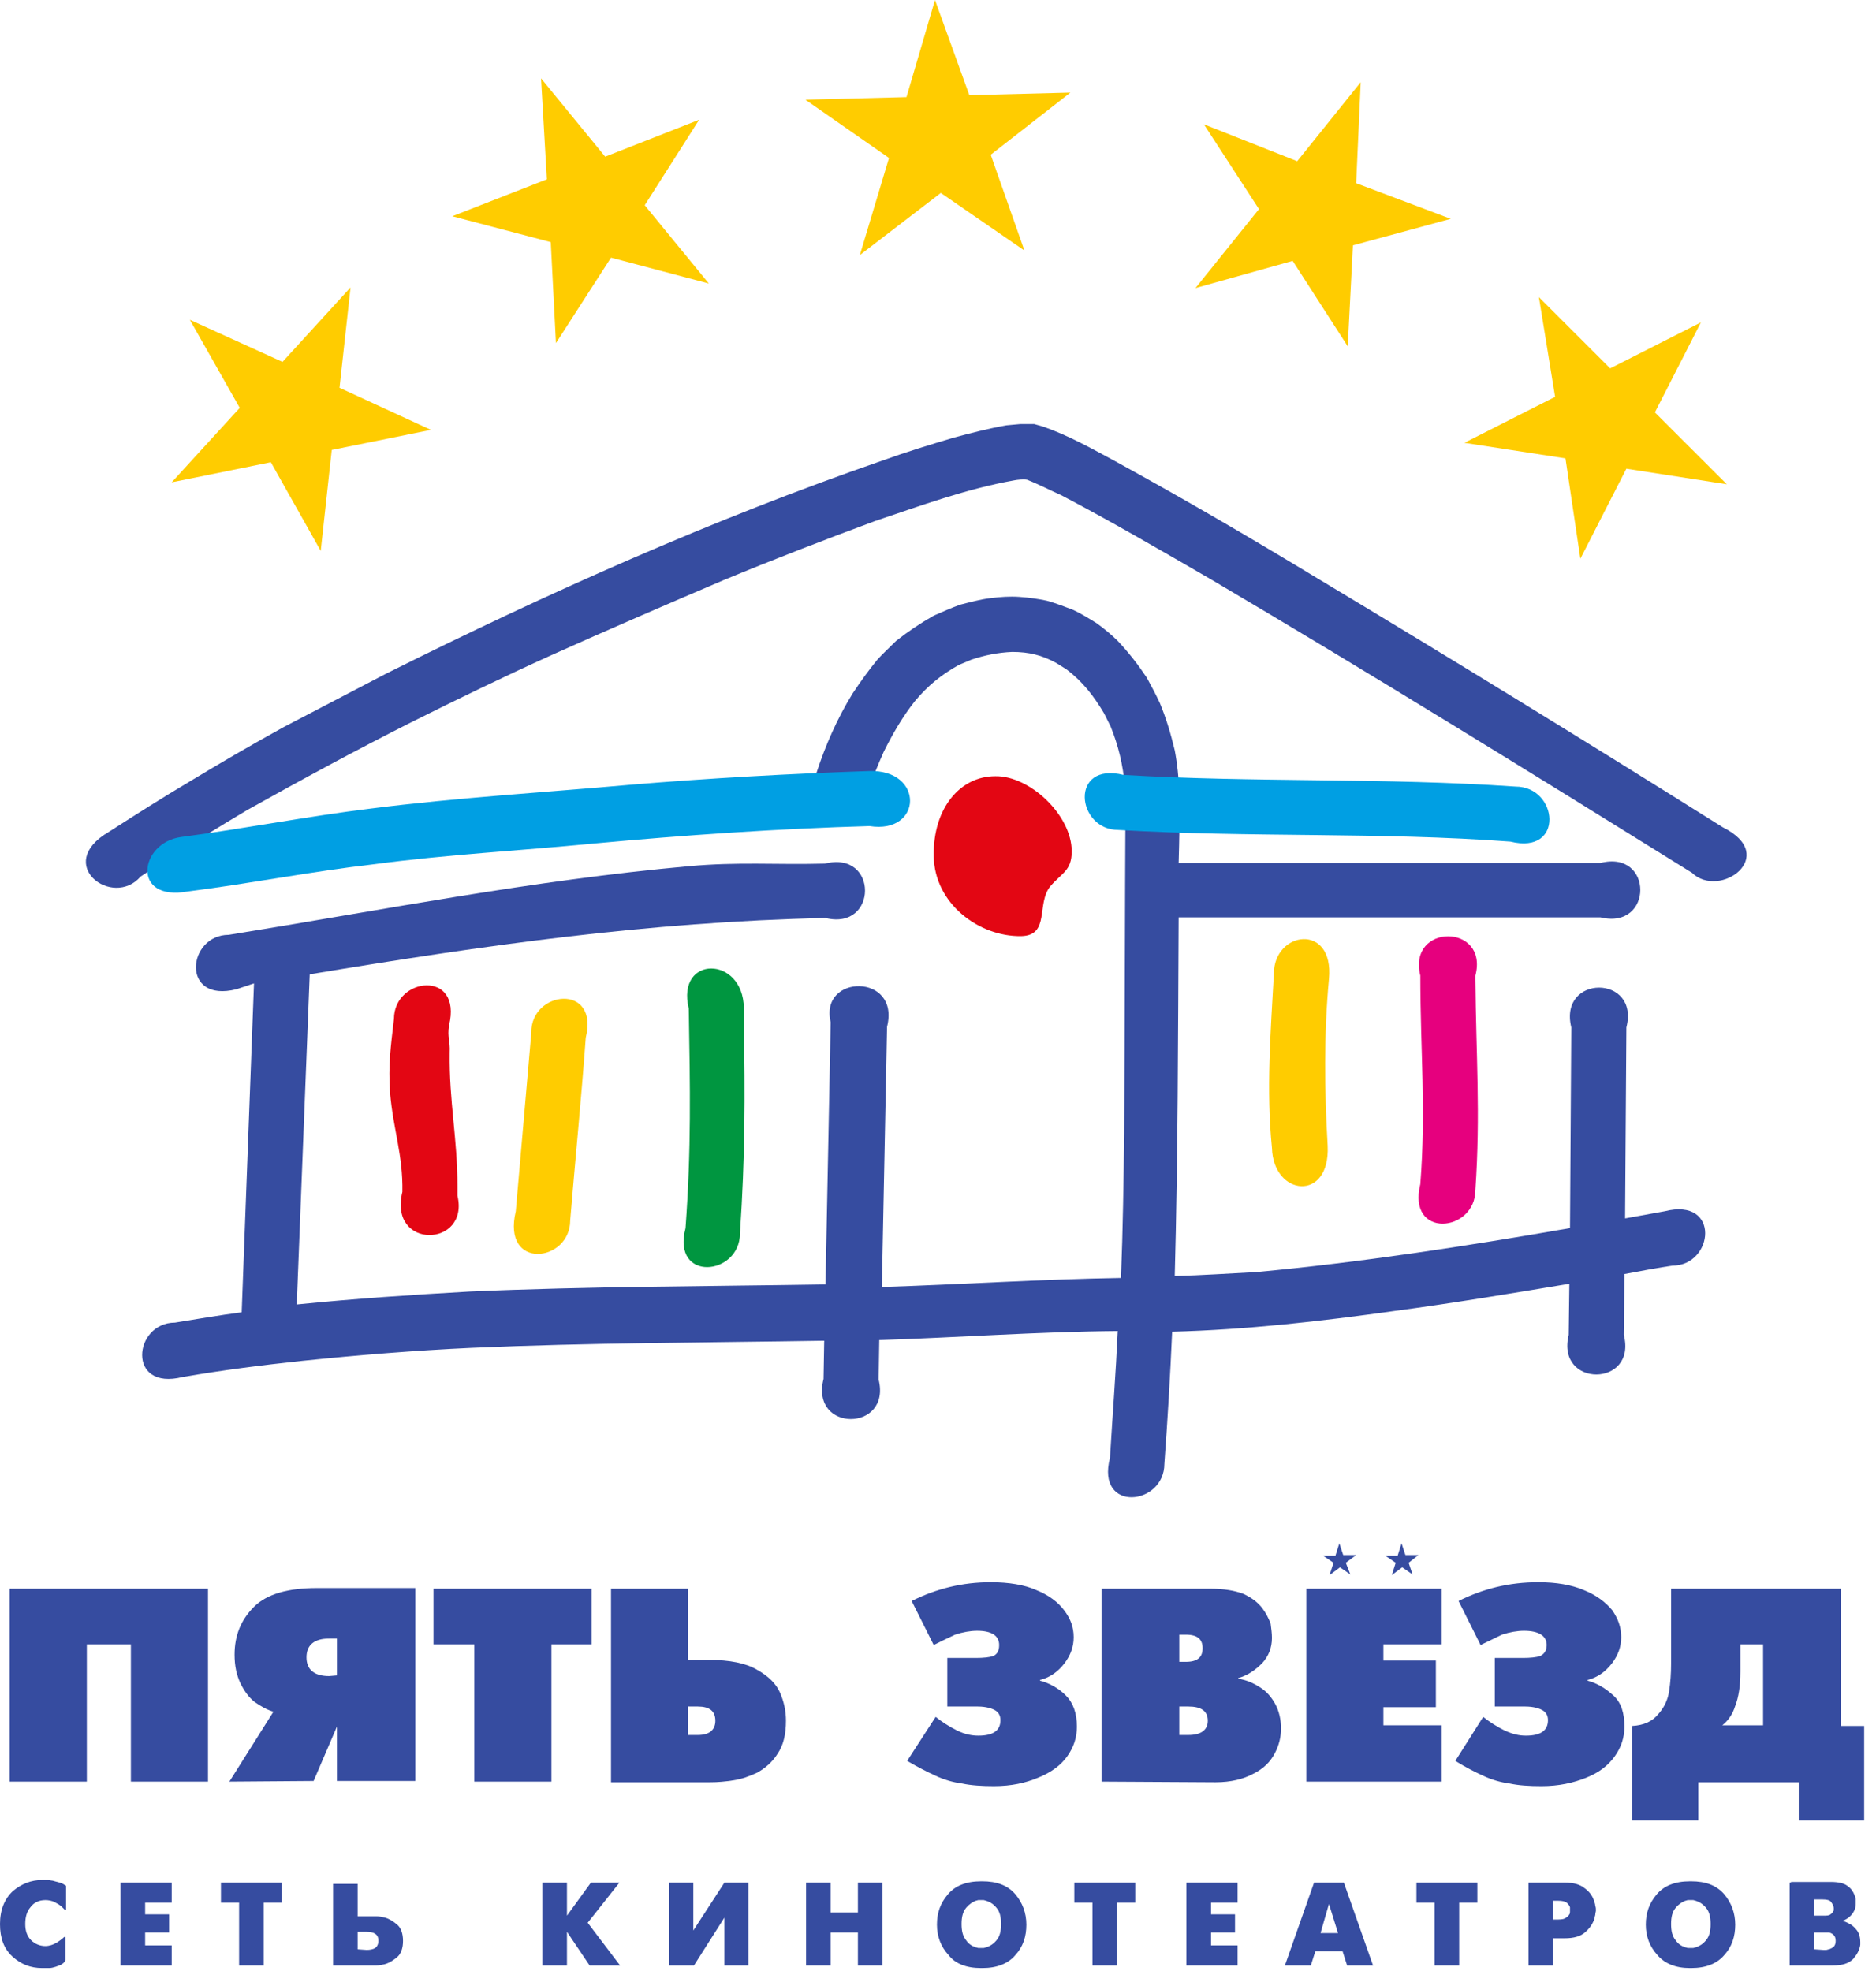
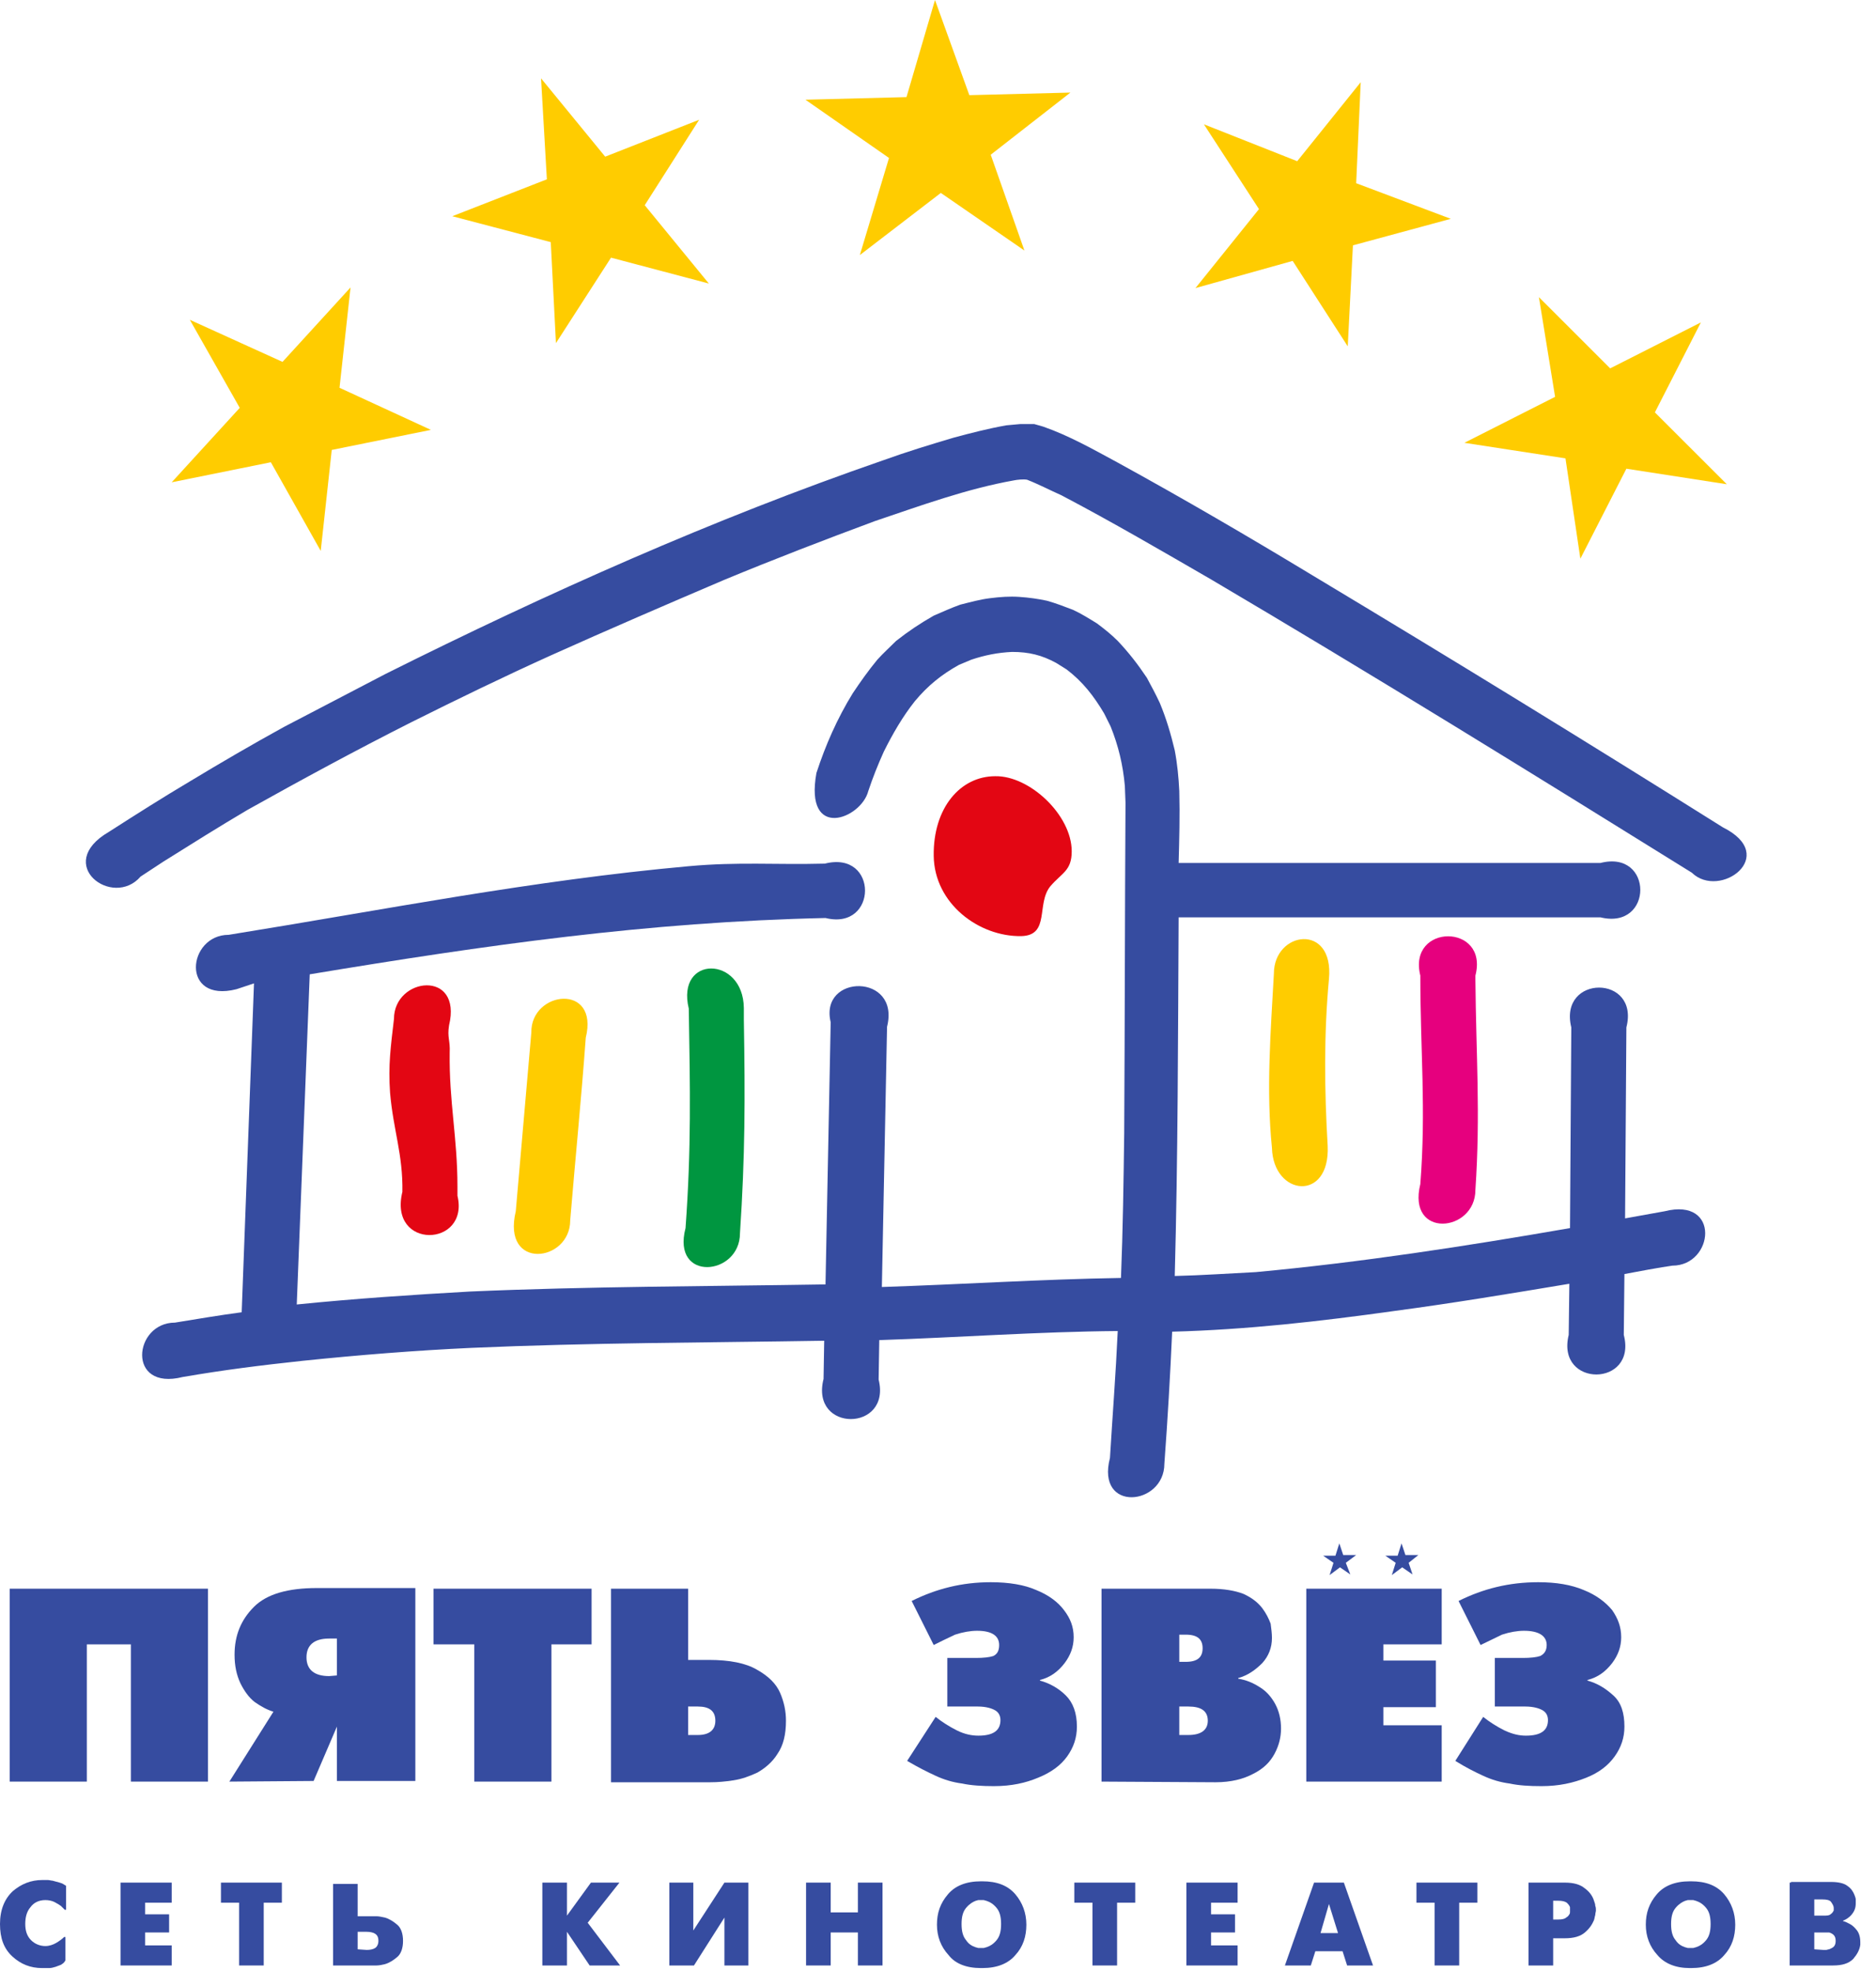
<svg xmlns="http://www.w3.org/2000/svg" width="118" height="124" viewBox="0 0 118 124" fill="none">
  <path d="M0.611 99.944H13.083V112.08H8.233V103.446H5.461V112.08H0.611V99.944Z" fill="#364CA0" />
  <path d="M14.428 112.08L17.199 107.682C16.792 107.56 16.425 107.356 16.017 107.071C15.65 106.786 15.365 106.379 15.12 105.89C14.876 105.36 14.754 104.79 14.754 104.098C14.754 102.876 15.161 101.899 15.976 101.084C16.792 100.269 18.137 99.903 19.93 99.903H26.125V112.04H21.193V108.618L19.726 112.04L14.428 112.08ZM21.193 105.401V103.08H20.704C19.767 103.08 19.278 103.487 19.278 104.261C19.278 105.035 19.767 105.442 20.704 105.442L21.193 105.401Z" fill="#364CA0" />
  <path d="M29.834 112.08V103.446H27.266V99.944H37.211V103.446H34.684V112.08H29.834Z" fill="#364CA0" />
  <path d="M38.433 112.08V99.944H43.283V104.424H44.587C45.892 104.424 46.91 104.627 47.603 105.035C48.337 105.442 48.826 105.931 49.071 106.501C49.315 107.071 49.437 107.641 49.437 108.252C49.437 109.107 49.274 109.8 48.907 110.329C48.581 110.858 48.133 111.225 47.644 111.51C47.114 111.754 46.666 111.917 46.136 111.999C45.606 112.08 45.158 112.121 44.669 112.121H38.433V112.08ZM43.283 109.148H43.895C44.628 109.148 44.995 108.822 44.995 108.252C44.995 107.641 44.628 107.356 43.895 107.356H43.283V109.148Z" fill="#364CA0" />
  <path d="M58.73 103.487L57.344 100.717C58.893 99.944 60.523 99.536 62.317 99.536C63.458 99.536 64.436 99.699 65.17 100.025C65.985 100.351 66.555 100.799 66.922 101.288C67.33 101.817 67.534 102.347 67.534 102.998C67.534 103.609 67.33 104.139 66.963 104.627C66.555 105.157 66.066 105.523 65.414 105.686V105.727C66.025 105.89 66.596 106.216 67.044 106.664C67.493 107.112 67.737 107.763 67.737 108.618C67.737 109.311 67.534 109.922 67.126 110.492C66.718 111.062 66.107 111.51 65.292 111.836C64.517 112.162 63.621 112.365 62.52 112.365C61.787 112.365 61.094 112.325 60.523 112.202C59.912 112.121 59.382 111.958 58.852 111.714C58.323 111.469 57.752 111.184 57.059 110.777L58.852 108.008C59.26 108.333 59.708 108.618 60.197 108.863C60.686 109.107 61.135 109.189 61.542 109.189C62.48 109.189 62.928 108.863 62.928 108.211C62.928 107.926 62.806 107.722 62.602 107.6C62.398 107.478 62.031 107.356 61.502 107.356H59.586V104.301H61.379C61.868 104.301 62.235 104.261 62.48 104.179C62.724 104.057 62.846 103.853 62.846 103.487C62.846 102.917 62.398 102.591 61.461 102.591C61.053 102.591 60.564 102.672 60.075 102.835C59.545 103.08 59.138 103.283 58.73 103.487Z" fill="#364CA0" />
  <path d="M69.286 112.08V99.944H76.133C76.989 99.944 77.682 100.066 78.212 100.27C78.741 100.514 79.108 100.799 79.394 101.165C79.638 101.491 79.801 101.817 79.923 102.143C79.964 102.469 80.005 102.754 80.005 103.039C80.005 103.65 79.801 104.179 79.394 104.627C78.986 105.035 78.497 105.401 77.885 105.564V105.605C78.375 105.686 78.782 105.849 79.231 106.134C79.638 106.379 79.964 106.745 80.209 107.193C80.453 107.641 80.576 108.171 80.576 108.741C80.576 109.27 80.453 109.8 80.168 110.329C79.883 110.858 79.475 111.266 78.823 111.592C78.212 111.917 77.437 112.121 76.459 112.121L69.286 112.08ZM74.177 104.546H74.584C75.318 104.546 75.644 104.261 75.644 103.691C75.644 103.12 75.318 102.835 74.584 102.835H74.177V104.546ZM74.177 109.148H74.747C75.562 109.148 75.97 108.822 75.97 108.252C75.97 107.641 75.562 107.356 74.747 107.356H74.177V109.148Z" fill="#364CA0" />
  <path d="M82.165 112.08V99.944H90.683V103.446H87.015V104.464H90.316V107.397H87.015V108.537H90.683V112.08H82.165Z" fill="#364CA0" />
  <path d="M93.129 103.487L91.743 100.717C93.292 99.944 94.922 99.536 96.756 99.536C97.897 99.536 98.834 99.699 99.609 100.025C100.424 100.351 100.994 100.799 101.402 101.288C101.769 101.817 101.973 102.347 101.973 102.998C101.973 103.609 101.769 104.139 101.402 104.627C100.994 105.157 100.505 105.523 99.853 105.686V105.727C100.465 105.89 100.994 106.216 101.484 106.664C101.973 107.112 102.176 107.763 102.176 108.618C102.176 109.311 101.973 109.922 101.565 110.492C101.158 111.062 100.587 111.51 99.772 111.836C98.957 112.162 98.06 112.365 96.96 112.365C96.185 112.365 95.533 112.325 94.963 112.202C94.351 112.121 93.821 111.958 93.292 111.714C92.762 111.469 92.191 111.184 91.539 110.777L93.292 108.008C93.699 108.333 94.147 108.618 94.637 108.863C95.166 109.107 95.574 109.189 95.981 109.189C96.919 109.189 97.367 108.863 97.367 108.211C97.367 107.926 97.245 107.722 97.041 107.6C96.837 107.478 96.471 107.356 95.941 107.356H94.025V104.301H95.778C96.267 104.301 96.634 104.261 96.878 104.179C97.123 104.057 97.286 103.853 97.286 103.487C97.286 102.917 96.797 102.591 95.859 102.591C95.452 102.591 94.963 102.672 94.474 102.835C93.984 103.08 93.536 103.283 93.129 103.487Z" fill="#364CA0" />
-   <path d="M105.111 99.944H115.789V108.578H117.256V114.524H113.14V112.121H106.823V114.524H102.665V108.578C103.399 108.537 103.929 108.293 104.296 107.845C104.663 107.437 104.907 106.949 104.989 106.379C105.07 105.849 105.111 105.279 105.111 104.668V99.944ZM109.472 103.446V105.157C109.472 106.093 109.35 106.786 109.146 107.315C108.983 107.845 108.697 108.252 108.331 108.537H110.898V103.446H109.472Z" fill="#364CA0" />
  <path d="M55.918 9.937L54.084 16.046L59.178 12.137L64.436 15.761L62.316 9.734L67.329 5.824L60.971 5.987L58.811 0L57.018 6.109L50.66 6.272L55.918 9.937ZM34.643 15.232L34.969 21.585L38.433 16.209L44.587 17.838L40.553 12.91L43.976 7.534L38.066 9.856L34.031 4.928L34.398 11.281L28.448 13.603L34.643 15.232ZM79.19 13.155L75.195 18.123L81.309 16.413L84.773 21.789L85.099 15.435L91.254 13.766L85.303 11.526L85.588 5.172L81.594 10.141L75.725 7.82L79.19 13.155ZM97.815 24.965L92.109 27.857L98.468 28.835L99.405 35.147L102.299 29.486L108.616 30.464L104.092 25.943L106.986 20.282L101.28 23.174L96.797 18.694L97.815 24.965ZM17.036 29.079L20.174 34.658L20.867 28.305L27.103 27.043L21.356 24.395L22.049 18.083L17.77 22.766L11.941 20.119L15.08 25.658L10.8 30.341L17.036 29.079Z" fill="#FFCC00" />
  <path d="M55.795 64.593L55.469 80.965C60.483 80.802 65.496 80.476 70.509 80.395C70.631 77.34 70.672 74.326 70.712 71.272C70.753 64.348 70.753 57.384 70.794 50.501L70.753 49.442C70.631 48.098 70.346 46.917 69.856 45.696L69.449 44.881C68.797 43.781 68.104 42.885 67.085 42.111L66.433 41.704C65.536 41.215 64.721 41.012 63.661 41.012C62.765 41.053 61.95 41.215 61.094 41.501L60.319 41.826C59.219 42.437 58.363 43.13 57.548 44.107C56.774 45.084 56.162 46.143 55.592 47.284C55.225 48.098 54.899 48.913 54.614 49.768C54.165 51.519 50.579 52.904 51.353 48.628C51.924 46.877 52.657 45.207 53.635 43.618C54.124 42.885 54.614 42.193 55.184 41.501C55.551 41.093 55.959 40.727 56.366 40.319C57.14 39.709 57.874 39.22 58.73 38.731C59.3 38.487 59.83 38.242 60.401 38.039C61.053 37.876 61.624 37.713 62.276 37.632C62.928 37.55 63.498 37.509 64.11 37.55C64.721 37.591 65.292 37.672 65.862 37.794C66.433 37.957 66.963 38.161 67.493 38.365C68.022 38.609 68.471 38.894 69.001 39.22C69.49 39.586 69.897 39.912 70.305 40.319C70.998 41.053 71.568 41.786 72.139 42.641C72.424 43.17 72.709 43.7 72.954 44.229C73.362 45.207 73.647 46.184 73.891 47.202C74.054 48.058 74.136 48.913 74.177 49.768C74.217 51.275 74.177 52.782 74.136 54.289H100.668C104.01 53.434 104.01 58.524 100.668 57.71H74.136C74.095 65.244 74.095 72.738 73.891 80.272C75.603 80.232 77.315 80.11 78.986 80.028C85.588 79.417 92.191 78.399 98.753 77.259L98.834 64.633C98.019 61.294 103.155 61.294 102.299 64.633L102.217 76.648L104.703 76.2C108.249 75.304 107.801 79.621 105.192 79.621C104.581 79.702 102.788 80.028 102.176 80.15L102.136 83.979C102.992 87.278 97.856 87.318 98.671 83.979L98.712 80.761C95.044 81.372 91.376 81.983 87.708 82.472C83.061 83.123 78.415 83.653 73.728 83.775C73.606 86.544 73.443 89.314 73.239 92.083C73.239 94.731 68.919 95.178 69.816 91.717C69.979 89.029 70.183 86.422 70.305 83.734C65.292 83.775 60.279 84.142 55.306 84.305L55.266 86.789C56.081 90.088 50.946 90.128 51.801 86.748L51.842 84.345C44.465 84.467 37.088 84.467 29.671 84.793C26.125 84.956 22.579 85.241 19.033 85.608C16.384 85.893 14.102 86.178 11.493 86.626C7.947 87.522 8.396 83.205 11.004 83.205C12.512 82.96 13.694 82.757 15.202 82.553L15.976 61.864L14.876 62.23C11.33 63.127 11.778 58.809 14.387 58.809C24.25 57.221 33.42 55.388 43.324 54.492C46.462 54.207 48.745 54.411 51.883 54.33C55.266 53.474 55.225 58.565 51.924 57.751C40.756 57.995 30.526 59.461 19.482 61.294L18.666 82.064C22.294 81.698 25.921 81.454 29.548 81.25C37.007 80.924 44.465 80.924 51.924 80.802L52.25 64.308C51.516 61.253 56.651 61.212 55.795 64.593ZM6.847 52.334C3.342 54.37 7.091 57.18 8.844 55.144L10.271 54.207C12.023 53.108 13.776 52.008 15.569 50.949C18.992 49.035 22.375 47.202 25.84 45.451C28.774 43.985 31.708 42.559 34.684 41.215C38.311 39.586 41.898 38.039 45.525 36.491C48.663 35.188 51.842 33.966 55.021 32.785C57.915 31.808 60.809 30.749 63.784 30.219C63.987 30.178 64.354 30.138 64.599 30.178C65.332 30.464 66.025 30.83 66.759 31.156C69.938 32.826 73.076 34.658 76.174 36.45C86.322 42.437 96.389 48.669 106.415 54.9C108.168 56.61 111.958 53.841 108.371 52.049C99.813 46.673 91.254 41.419 82.573 36.206C78.538 33.763 74.421 31.36 70.264 29.079C68.756 28.264 67.248 27.409 65.618 26.839L65.047 26.676H64.191L63.295 26.758C62.154 26.961 61.053 27.246 59.993 27.531C58.485 27.979 57.018 28.427 55.551 28.957C44.832 32.663 34.439 37.306 24.25 42.397L17.851 45.736C15.854 46.836 13.898 47.976 11.942 49.157C10.23 50.175 8.559 51.234 6.847 52.334Z" fill="#364CA0" />
-   <path d="M70.672 48.75C78.904 49.239 87.056 48.913 95.329 49.483C98.019 49.483 98.427 53.8 95.003 52.945C86.77 52.334 78.619 52.701 70.346 52.212C67.696 52.212 67.248 47.895 70.672 48.75ZM11.371 52.66C15.365 52.13 19.319 51.357 23.313 50.868C28.774 50.175 34.276 49.85 39.737 49.361C44.628 48.954 49.764 48.669 54.654 48.506C58.159 48.383 58.037 52.497 54.695 51.968C48.989 52.13 43.039 52.538 37.333 53.067C32.727 53.515 28.081 53.76 23.516 54.37C19.604 54.818 15.691 55.592 11.819 56.081C8.233 56.733 8.763 53.026 11.371 52.66Z" fill="#009FE3" />
  <path d="M92.802 61.62C92.843 66.385 93.128 70.05 92.802 74.856C92.802 77.544 88.482 77.951 89.338 74.489C89.705 69.765 89.338 66.14 89.338 61.375C88.523 58.077 93.658 58.077 92.802 61.375V61.62Z" fill="#E6007E" />
  <path d="M46.788 64.145C46.87 69.073 46.87 72.697 46.544 77.585C46.544 80.273 42.224 80.68 43.12 77.259C43.487 72.209 43.406 68.503 43.324 63.452C42.509 60.072 46.748 60.113 46.788 63.412V64.145Z" fill="#009640" />
  <path d="M28.244 64.511C28.122 65.285 28.326 65.448 28.285 66.222C28.244 69.317 28.774 71.557 28.774 74.652V75.222C29.548 78.481 24.413 78.643 25.31 74.978C25.35 72.616 24.739 71.109 24.535 68.747C24.413 66.996 24.576 65.855 24.78 64.104C24.78 61.457 29.1 60.968 28.244 64.511ZM62.602 48.831C64.762 48.791 67.411 51.275 67.411 53.556C67.411 54.778 66.8 54.9 66.066 55.755C65.169 56.855 66.066 58.85 64.232 58.891C61.583 58.932 58.771 56.855 58.73 53.841C58.689 50.827 60.401 48.831 62.602 48.831Z" fill="#E30613" />
  <path d="M83.592 61.579C83.266 65.082 83.306 68.584 83.51 72.087C83.673 75.63 80.087 75.263 80.005 72.209C79.638 68.584 79.924 64.919 80.127 61.253C80.127 58.565 83.918 58.036 83.592 61.579ZM36.844 65.285C36.559 69.195 36.192 72.82 35.866 76.77C35.866 79.417 31.546 79.947 32.442 76.2C32.768 72.372 33.094 68.788 33.42 64.959C33.38 62.312 37.7 61.823 36.844 65.285Z" fill="#FFCC00" />
  <path d="M3.831 123.606C3.709 123.647 3.627 123.687 3.505 123.728C3.383 123.769 3.22 123.81 3.097 123.81C2.975 123.81 2.853 123.81 2.731 123.81H2.649C1.916 123.81 1.304 123.565 0.774 123.077C0.245 122.588 0 121.936 0 121.04C0 120.144 0.285 119.452 0.815 118.963C1.345 118.515 1.956 118.271 2.649 118.271H2.731C2.812 118.271 2.894 118.271 3.016 118.271C3.097 118.271 3.22 118.311 3.301 118.311C3.464 118.352 3.587 118.393 3.75 118.434C3.913 118.474 4.035 118.556 4.157 118.637V120.144H4.076C4.035 120.103 3.994 120.063 3.953 120.022C3.913 119.981 3.872 119.941 3.831 119.9C3.709 119.818 3.587 119.737 3.424 119.655C3.261 119.574 3.057 119.533 2.853 119.533C2.445 119.533 2.119 119.696 1.916 119.981C1.671 120.266 1.589 120.633 1.589 121.04C1.589 121.488 1.712 121.814 1.956 122.058C2.201 122.303 2.527 122.425 2.853 122.425C3.097 122.425 3.342 122.343 3.546 122.221C3.75 122.099 3.913 121.977 4.035 121.855H4.116V123.321C4.035 123.484 3.953 123.525 3.831 123.606Z" fill="#364CA0" />
  <path d="M7.581 118.434H7.662H10.8V119.696H9.129V120.429H10.637V121.57H9.129V122.384H10.8V123.647H10.719H7.581V118.434Z" fill="#364CA0" />
  <path d="M15.039 119.696H13.898V118.434H13.979H17.729V119.696H16.588V123.647H16.506H15.039V119.696Z" fill="#364CA0" />
  <path d="M22.497 122.629V121.529H23.068C23.272 121.529 23.476 121.57 23.598 121.651C23.72 121.733 23.802 121.855 23.802 122.099C23.802 122.303 23.72 122.466 23.598 122.547C23.476 122.629 23.272 122.669 23.068 122.669L22.497 122.629ZM20.949 123.647H23.19H23.272C23.353 123.647 23.516 123.647 23.679 123.647C23.842 123.647 24.046 123.606 24.209 123.565C24.494 123.484 24.739 123.321 24.984 123.117C25.228 122.914 25.35 122.547 25.35 122.099C25.35 121.651 25.228 121.285 24.984 121.081C24.739 120.877 24.494 120.714 24.209 120.633C24.006 120.592 23.842 120.551 23.679 120.551C23.516 120.551 23.394 120.551 23.272 120.551H22.497V118.515H21.03H20.949V123.647Z" fill="#364CA0" />
  <path d="M34.113 118.434H34.195H35.662V120.511L37.17 118.434H37.251H38.963L36.966 120.959L39.004 123.647H38.922H37.088L35.662 121.529V123.647H35.58H34.113V118.434Z" fill="#364CA0" />
  <path d="M43.609 118.434V121.447L45.566 118.434H45.647H47.074V123.647H46.992H45.566V120.633L43.65 123.647H43.569H42.101V118.434H42.183H43.609Z" fill="#364CA0" />
  <path d="M50.701 118.434H50.783H52.25V120.307H53.962V118.434H54.043H55.51V123.647H55.429H53.962V121.57H52.25V123.647H52.168H50.701V118.434Z" fill="#364CA0" />
  <path d="M61.705 122.547C61.664 122.547 61.583 122.547 61.542 122.547C61.501 122.547 61.42 122.506 61.379 122.506C61.135 122.425 60.931 122.303 60.768 122.058C60.564 121.814 60.482 121.488 60.482 121.04C60.482 120.592 60.564 120.266 60.768 120.022C60.971 119.778 61.175 119.655 61.379 119.574C61.42 119.574 61.501 119.533 61.542 119.533C61.583 119.533 61.664 119.533 61.705 119.533C61.746 119.533 61.787 119.533 61.868 119.533C61.909 119.533 61.99 119.574 62.031 119.574C62.276 119.655 62.479 119.778 62.683 120.022C62.887 120.266 62.968 120.592 62.968 121.04C62.968 121.488 62.887 121.814 62.683 122.058C62.479 122.303 62.276 122.425 62.031 122.506C61.99 122.506 61.909 122.547 61.868 122.547C61.827 122.547 61.787 122.547 61.705 122.547ZM61.705 123.81H61.787C62.724 123.81 63.417 123.525 63.865 122.995C64.354 122.466 64.558 121.814 64.558 121.081C64.558 120.348 64.314 119.696 63.865 119.167C63.376 118.597 62.683 118.352 61.787 118.352H61.705C60.768 118.352 60.075 118.637 59.627 119.167C59.137 119.737 58.934 120.348 58.934 121.081C58.934 121.814 59.178 122.466 59.667 122.995C60.075 123.525 60.768 123.81 61.705 123.81Z" fill="#364CA0" />
  <path d="M68.715 119.696H67.574V118.434H67.656H71.405V119.696H70.264V123.647H70.183H68.715V119.696Z" fill="#364CA0" />
  <path d="M74.625 118.434H74.707H77.845V119.696H76.174V120.429H77.682V121.57H76.174V122.384H77.845V123.647H77.763H74.625V118.434Z" fill="#364CA0" />
  <path d="M83.591 119.778L84.162 121.61H83.061L83.591 119.778ZM80.82 123.647H82.369H82.45L82.735 122.751H84.447L84.733 123.647H86.281H86.363L84.529 118.434H82.735H82.654L80.82 123.647Z" fill="#364CA0" />
  <path d="M90.235 119.696H89.094V118.434H89.175H92.925V119.696H91.783V123.647H91.702H90.235V119.696Z" fill="#364CA0" />
  <path d="M97.693 119.574H98.019C98.264 119.574 98.427 119.615 98.549 119.696C98.631 119.778 98.712 119.859 98.753 119.981C98.753 120.022 98.753 120.022 98.753 120.063C98.753 120.103 98.753 120.103 98.753 120.144C98.753 120.185 98.753 120.226 98.753 120.266C98.753 120.307 98.753 120.389 98.712 120.429C98.671 120.511 98.59 120.592 98.508 120.633C98.427 120.714 98.264 120.755 98.019 120.755H97.693V119.574ZM96.144 123.647H97.612H97.693V121.936H98.427C98.997 121.936 99.405 121.814 99.69 121.57C99.976 121.325 100.139 121.081 100.261 120.796C100.302 120.674 100.302 120.592 100.342 120.47C100.342 120.348 100.383 120.266 100.383 120.185C100.383 120.103 100.383 119.981 100.342 119.9C100.342 119.778 100.302 119.696 100.261 119.574C100.179 119.289 99.976 119.004 99.69 118.8C99.405 118.556 98.997 118.434 98.427 118.434H96.226H96.144V123.647Z" fill="#364CA0" />
  <path d="M106.334 122.547C106.293 122.547 106.211 122.547 106.171 122.547C106.13 122.547 106.048 122.506 106.008 122.506C105.763 122.425 105.559 122.303 105.396 122.058C105.192 121.814 105.111 121.488 105.111 121.04C105.111 120.592 105.192 120.266 105.396 120.022C105.6 119.778 105.804 119.655 106.008 119.574C106.048 119.574 106.13 119.533 106.171 119.533C106.211 119.533 106.293 119.533 106.334 119.533C106.374 119.533 106.415 119.533 106.497 119.533C106.537 119.533 106.619 119.574 106.66 119.574C106.904 119.655 107.108 119.778 107.312 120.022C107.516 120.266 107.597 120.592 107.597 121.04C107.597 121.488 107.516 121.814 107.312 122.058C107.108 122.303 106.904 122.425 106.66 122.506C106.619 122.506 106.537 122.547 106.497 122.547C106.415 122.547 106.374 122.547 106.334 122.547ZM106.293 123.81H106.374C107.312 123.81 108.005 123.525 108.453 122.995C108.942 122.466 109.146 121.814 109.146 121.081C109.146 120.348 108.901 119.696 108.453 119.167C107.964 118.597 107.271 118.352 106.374 118.352H106.293C105.355 118.352 104.663 118.637 104.214 119.167C103.725 119.737 103.521 120.348 103.521 121.081C103.521 121.814 103.766 122.466 104.255 122.995C104.703 123.525 105.396 123.81 106.293 123.81Z" fill="#364CA0" />
  <path d="M114.118 122.629V121.57H114.729C114.77 121.57 114.811 121.57 114.892 121.57C114.933 121.57 115.015 121.57 115.055 121.57C115.178 121.61 115.259 121.651 115.341 121.733C115.422 121.814 115.463 121.936 115.463 122.099C115.463 122.262 115.422 122.384 115.341 122.466C115.259 122.547 115.137 122.588 115.055 122.629C114.974 122.629 114.933 122.669 114.852 122.669C114.77 122.669 114.729 122.669 114.689 122.669L114.118 122.629ZM112.651 118.434H112.569V123.647H115.218H115.3C115.871 123.647 116.278 123.524 116.563 123.239C116.808 122.954 116.971 122.669 117.012 122.343C117.012 122.303 117.012 122.303 117.012 122.262C117.012 122.221 117.012 122.221 117.012 122.181C117.012 121.855 116.93 121.61 116.808 121.447C116.686 121.285 116.523 121.122 116.36 121.04C116.278 120.999 116.197 120.959 116.115 120.918C116.034 120.877 115.952 120.877 115.911 120.837C116.115 120.755 116.319 120.633 116.482 120.429C116.645 120.226 116.726 120.022 116.726 119.737C116.726 119.655 116.726 119.574 116.726 119.493C116.726 119.411 116.686 119.33 116.645 119.207C116.563 119.004 116.441 118.8 116.197 118.637C115.993 118.474 115.626 118.393 115.178 118.393H112.651V118.434ZM114.118 120.511V119.493H114.648C114.892 119.493 115.096 119.533 115.178 119.655C115.259 119.778 115.341 119.9 115.341 120.022C115.341 120.063 115.341 120.063 115.341 120.103C115.341 120.144 115.341 120.144 115.341 120.185C115.3 120.266 115.259 120.348 115.137 120.429C115.055 120.511 114.892 120.511 114.689 120.511H114.118Z" fill="#364CA0" />
  <path d="M83.877 98.315L83.632 99.088L84.284 98.6L84.936 99.048L84.651 98.315L85.303 97.826H84.488L84.243 97.093L83.999 97.867H83.225L83.877 98.315Z" fill="#364CA0" />
  <path d="M87.789 98.315L87.545 99.088L88.197 98.6L88.849 99.048L88.604 98.315L89.216 97.826H88.401L88.156 97.093L87.912 97.867H87.137L87.789 98.315Z" fill="#364CA0" />
</svg>